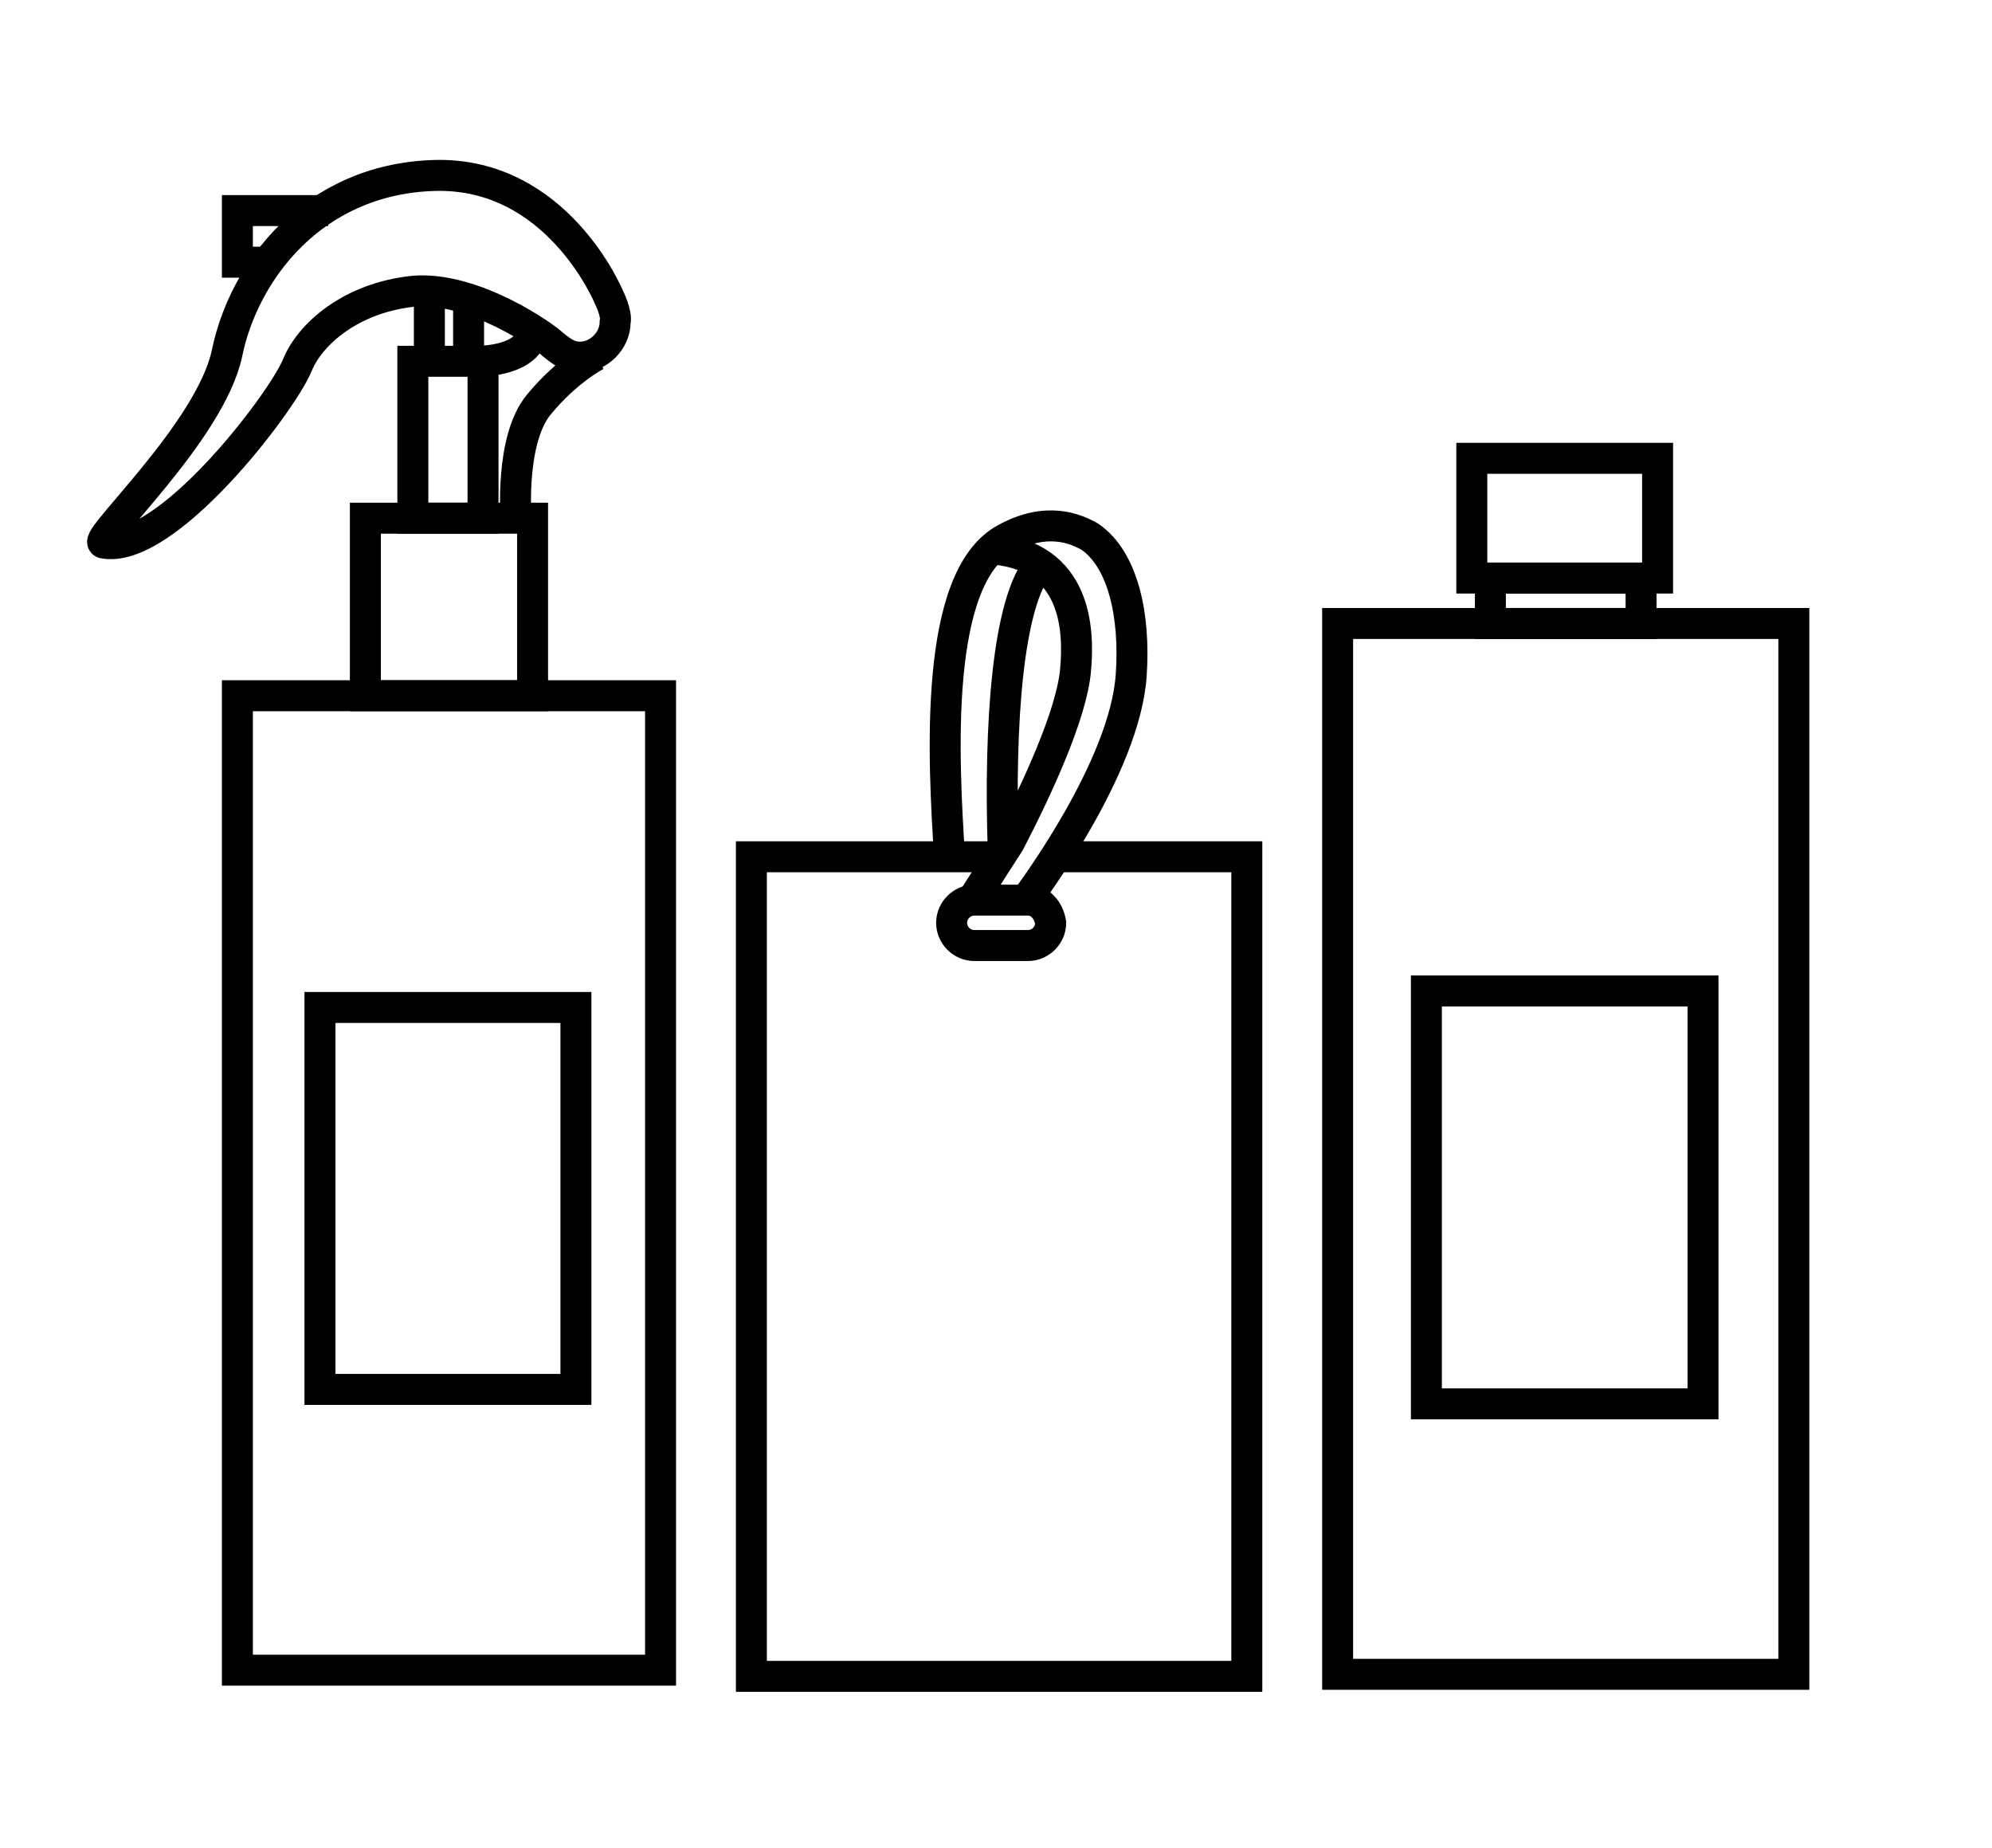
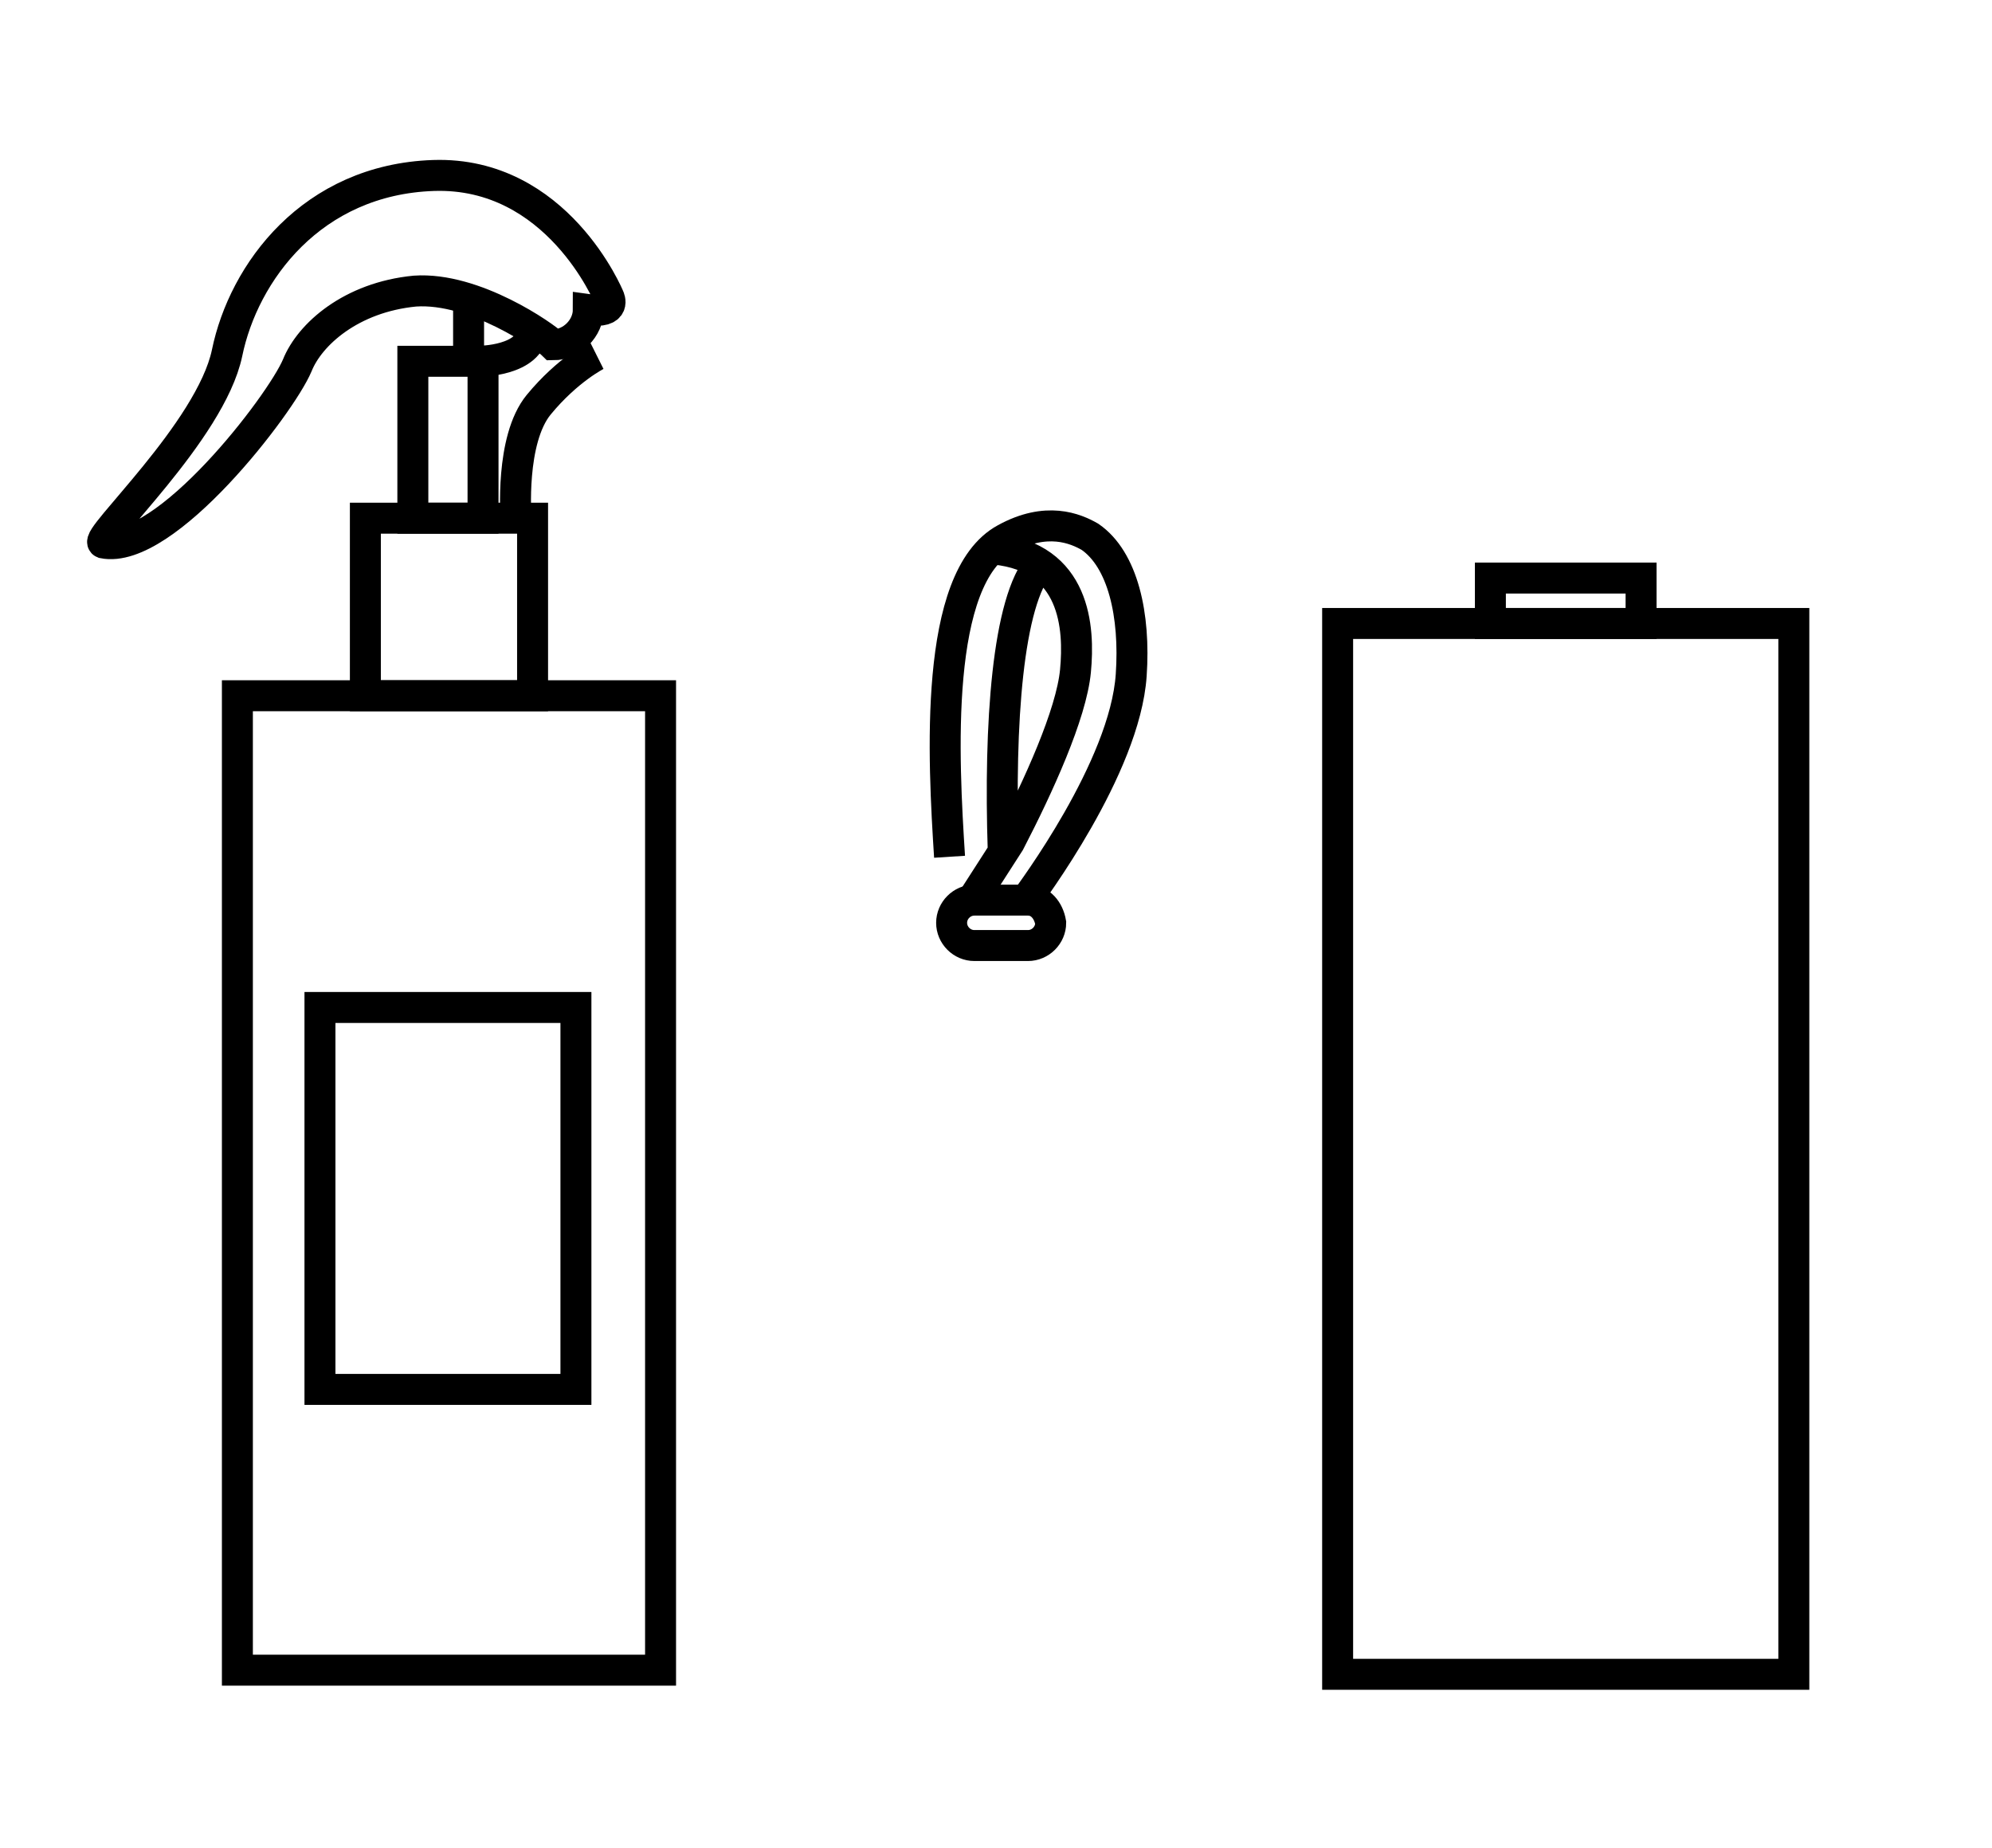
<svg xmlns="http://www.w3.org/2000/svg" version="1.1" x="0px" y="0px" viewBox="0 0 96.5 89.5" style="enable-background:new 0 0 96.5 89.5;" xml:space="preserve">
  <style type="text/css">
	.st0{fill:none;stroke:#000000;stroke-width:1.5;stroke-miterlimit:10;}
	.st1{fill:#FFFFFF;stroke:#000000;stroke-width:1.5;stroke-miterlimit:10;}
	.st2{fill:none;stroke:#000000;stroke-width:1.5;stroke-linejoin:bevel;stroke-miterlimit:10;}
	.st3{fill:#F5EDE9;stroke:#767676;stroke-width:1.5;stroke-miterlimit:10;}
	.st4{fill:none;stroke:#767676;stroke-width:1.5;stroke-miterlimit:10;}
	.st5{fill:#E6BCCC;}
	.st6{stroke:#000000;stroke-miterlimit:10;}
	.st7{fill:none;stroke:#000000;stroke-miterlimit:10;}
	.st8{fill:#FFFFFF;stroke:#000000;stroke-miterlimit:10;}
	.st9{fill:#F5EDE9;}
</style>
  <g id="Layer_1">
</g>
  <g id="swieczki">
</g>
  <g id="Layer_3">
    <g>
      <rect x="64.8" y="30.2" class="st0" width="22.1" height="50.9" />
-       <rect x="71.3" y="22.2" class="st0" width="9" height="5.8" />
      <rect x="72.2" y="28" class="st0" width="7.3" height="2.2" />
-       <rect x="69.1" y="48" class="st0" width="13.4" height="20" />
    </g>
    <g>
-       <polyline class="st0" points="51.2,41.5 60.4,41.5 60.4,81.2 36.4,81.2 36.4,41.5 48.4,41.5   " />
      <path class="st0" d="M49.8,43.6c-0.4,0-2.2,0-2.6,0c-0.6,0-1.1,0.5-1.1,1.1c0,0.6,0.5,1.1,1.1,1.1c0.4,0,2.2,0,2.6,0    c0.6,0,1.1-0.5,1.1-1.1C50.8,44.1,50.4,43.6,49.8,43.6z" />
      <path class="st0" d="M50.4,27.3c-1.6,1.8-2,7.8-1.8,13.9 M47.1,43.6l1.8-2.8c1.4-2.7,3-6.2,3.2-8.3c0.2-2.1,0-5.5-3.9-5.9     M46,41.5c-0.3-4.7-0.8-13.5,2.7-15.4c2-1.1,3.4-0.5,4.1-0.1c1.6,1.1,2.2,3.8,2,6.7c-0.3,4.5-4.9,10.6-5.1,10.9" />
    </g>
    <g>
      <rect x="11.5" y="33.7" class="st0" width="20.5" height="47.2" />
      <rect x="15.5" y="48.8" class="st0" width="12.4" height="18.5" />
      <rect x="17.7" y="25.1" class="st0" width="8.1" height="8.6" />
      <rect x="20" y="17.5" class="st0" width="3.4" height="7.6" />
-       <path class="st0" d="M29.5,14.4c0,0-2.5-6.1-8.5-5.9c-5.9,0.2-9.2,4.7-10,8.6c-0.8,3.8-6.5,9-6,9.2c3,0.6,8.6-6.7,9.4-8.6    c0.6-1.5,2.6-3.3,5.7-3.6c2.9-0.2,6.3,2.2,6.7,2.6c0.5,0.4,0.8,0.6,1.3,0.6c0.9,0,1.7-0.8,1.7-1.7C29.9,15.2,29.5,14.4,29.5,14.4z    " />
+       <path class="st0" d="M29.5,14.4c0,0-2.5-6.1-8.5-5.9c-5.9,0.2-9.2,4.7-10,8.6c-0.8,3.8-6.5,9-6,9.2c3,0.6,8.6-6.7,9.4-8.6    c0.6-1.5,2.6-3.3,5.7-3.6c2.9-0.2,6.3,2.2,6.7,2.6c0.9,0,1.7-0.8,1.7-1.7C29.9,15.2,29.5,14.4,29.5,14.4z    " />
      <g>
-         <line class="st0" x1="20.8" y1="14.2" x2="20.8" y2="17.5" />
        <line class="st0" x1="22.7" y1="14.2" x2="22.7" y2="17.5" />
      </g>
      <path class="st0" d="M25,25.1c0,0-0.3-3.8,1.1-5.5s2.8-2.4,2.8-2.4" />
      <path class="st0" d="M23.2,17.5c0,0,2.5,0,2.6-1.5" />
-       <polyline class="st0" points="13.1,12.7 11.5,12.7 11.5,10.2 15.9,10.2   " />
    </g>
  </g>
</svg>